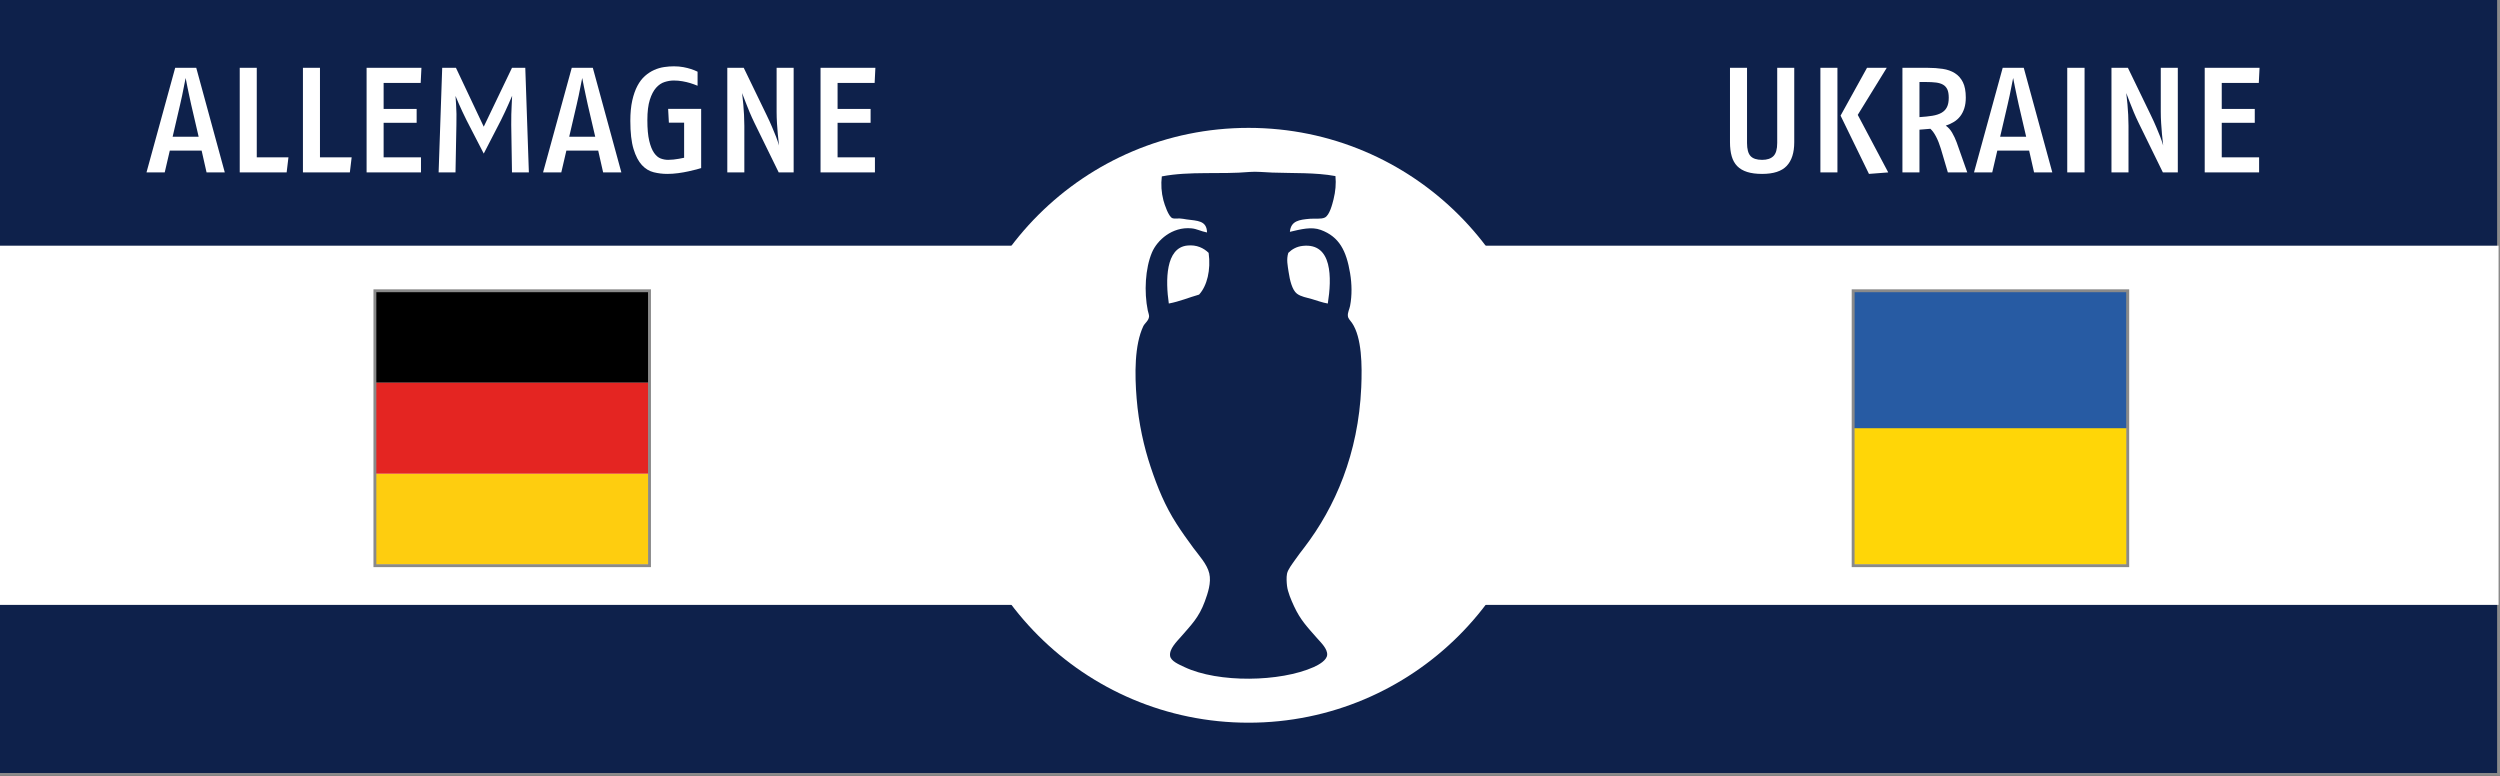
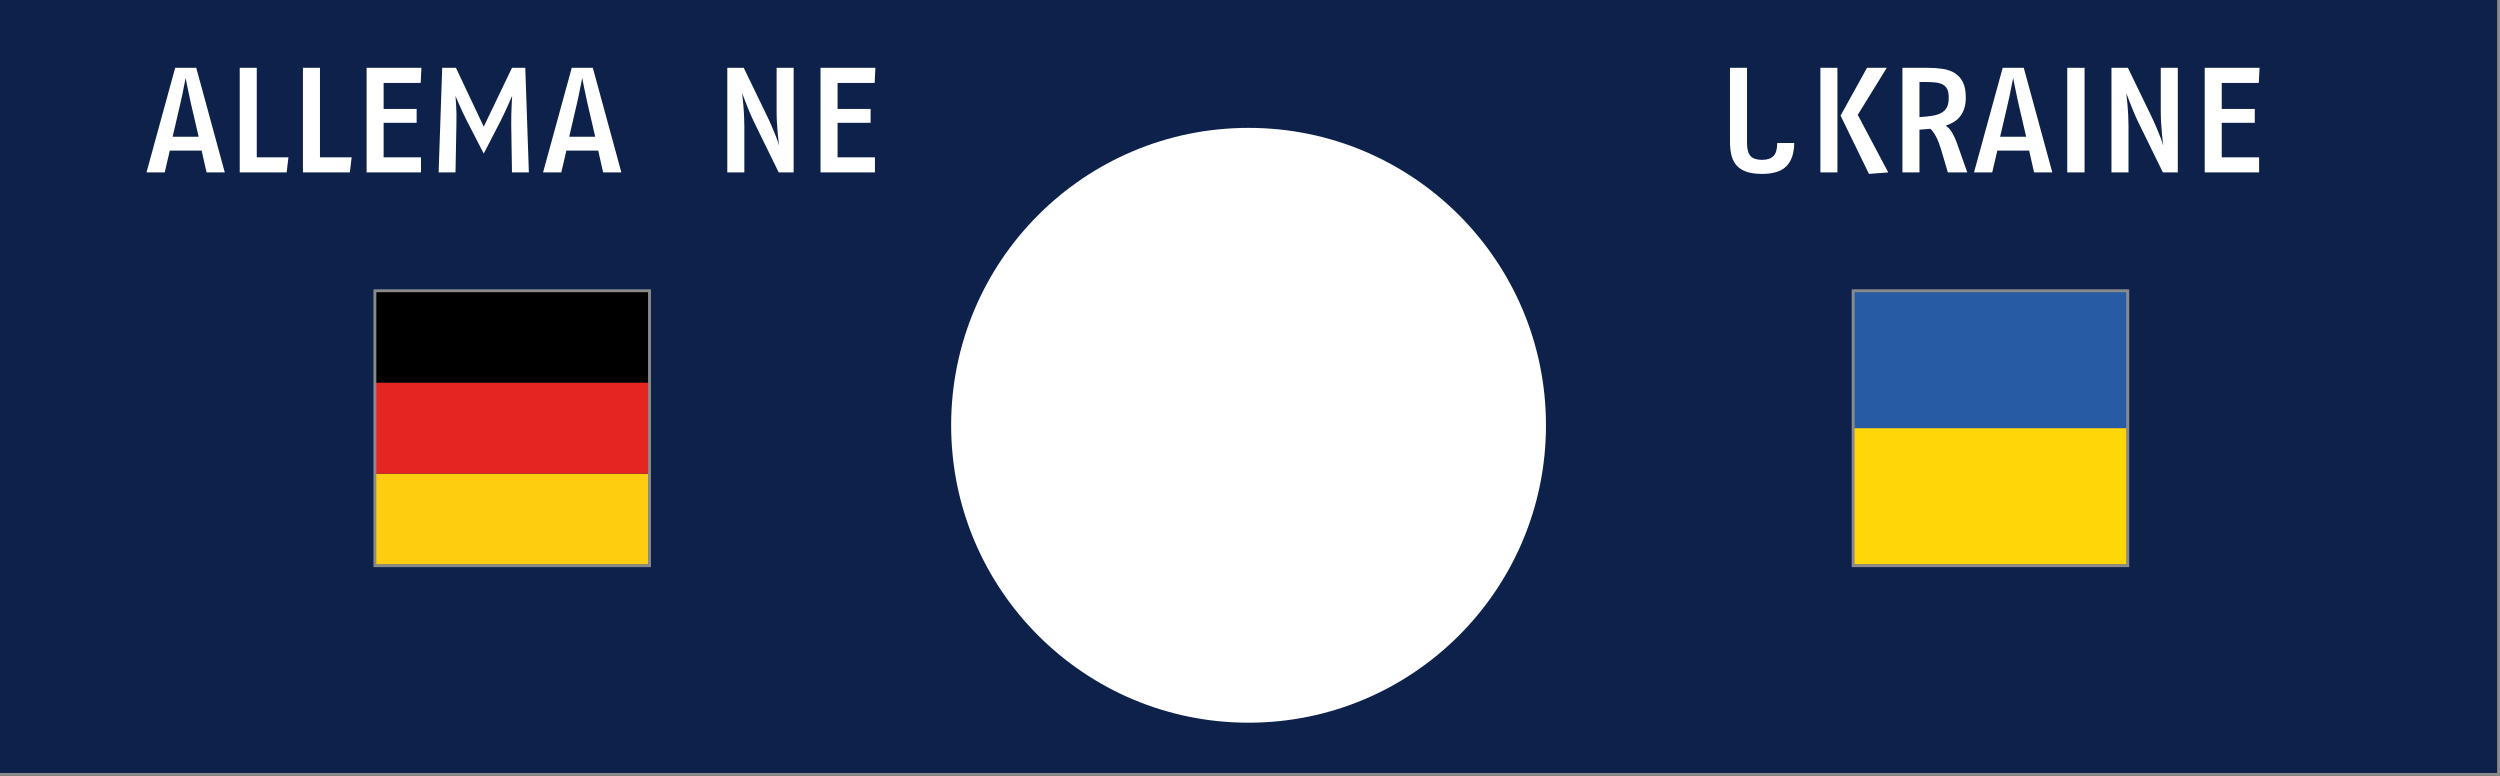
<svg xmlns="http://www.w3.org/2000/svg" version="1.1" id="Fond_bleu" x="0px" y="0px" width="870px" height="270px" viewBox="0 0 870 270" enable-background="new 0 0 870 270" xml:space="preserve">
  <rect x="0" y="0" width="870" height="270" fill="#333333" stroke="none" />
  <rect x="-0.5" y="-0.5" fill="#0E214B" stroke="#8A8A8A" stroke-miterlimit="10" width="870" height="270" />
-   <rect x="-0.458" y="85.5" fill="#FFFFFF" width="869.958" height="125" />
  <circle fill="#FFFFFF" cx="434.5" cy="148" r="103.5" />
-   <path fill-rule="evenodd" clip-rule="evenodd" fill="#0E214B" d="M464.737,61.275c0.259,2.625,0.025,5.318-0.666,8.094  c-0.448,1.802-1.384,5.482-2.993,6.32c-1.249,0.651-3.597,0.303-5.212,0.443c-3.698,0.322-6.632,0.684-6.985,4.546  c3.896-0.904,7.48-1.869,10.756-0.666c6.476,2.379,8.915,7.338,10.2,15.079c0.623,3.753,0.69,7.668,0,11.31  c-0.234,1.24-0.891,2.32-0.776,3.548c0.09,0.964,0.799,1.494,1.442,2.439c3.437,5.055,3.545,14.79,3.215,22.397  c-1.002,23.083-9.074,41.692-19.847,55.771c-0.993,1.298-2.119,2.731-3.216,4.324c-0.92,1.336-2.48,3.297-2.771,4.767  c-0.259,1.307-0.126,3.132,0,4.214c0.252,2.176,1.426,4.904,2.439,7.097c2.231,4.826,4.646,7.271,7.983,11.087  c1.366,1.563,3.721,3.743,3.547,5.877c-0.15,1.861-2.868,3.413-4.656,4.214c-11.685,5.228-33.23,5.584-45.016,0  c-1.879-0.891-4.734-2.056-4.989-3.881c-0.342-2.443,2.325-4.986,3.769-6.652c3.608-4.164,6.247-6.678,8.315-12.309  c1.033-2.813,2.317-6.533,1.553-9.757c-0.773-3.258-3.633-6.286-5.545-8.87c-2.007-2.715-4.104-5.661-5.875-8.427  c-3.946-6.152-6.565-12.486-8.981-19.735c-2.326-6.979-4.16-15.037-4.879-23.838c-0.686-8.395-0.782-18.617,2.329-25.169  c0.482-1.018,1.862-1.868,1.995-3.327c0.056-0.606-0.296-1.385-0.443-2.106c-1.33-6.503-0.878-14.675,1.442-20.18  c1.804-4.281,7.027-9.053,13.748-8.426c1.907,0.178,3.254,1.03,5.433,1.441c-0.108-4.232-3.425-4.039-7.097-4.546  c-0.758-0.104-1.593-0.306-2.438-0.333c-0.931-0.028-1.898,0.164-2.549-0.11c-1.308-0.551-2.687-4.619-3.104-6.209  c-0.71-2.699-0.888-5.56-0.555-8.315c9.686-1.882,20.393-0.637,30.6-1.553c2.204-0.197,5.268,0.122,7.873,0.222  C449.791,60.325,457.836,59.981,464.737,61.275z M417.281,102.522c2.802-3.047,4.137-8.587,3.327-14.525  c-1.71-1.661-4.135-2.89-7.429-2.55c-7.592,0.784-7.6,12.138-6.431,20.179C410.574,104.906,413.734,103.519,417.281,102.522z   M453.428,85.558c-2.168,0.224-3.778,1.146-5.101,2.439c-0.724,2.334-0.208,4.426,0.11,6.653c0.401,2.798,1.225,6.28,2.884,7.54  c1.408,1.07,3.436,1.372,5.211,1.885c1.838,0.531,3.605,1.224,5.543,1.552C463.483,96.771,463.699,84.497,453.428,85.558z" />
  <g id="Ukraine_4_">
    <path fill="#FFD607" d="M645.211,101.559h94.924v94.927h-94.924V101.559z" />
    <path fill="#275BA3" d="M645.211,101.559h94.924v47.464h-94.924V101.559z" />
  </g>
  <rect x="644.889" y="101.183" fill="none" stroke="#8A8A8A" stroke-miterlimit="10" width="95.568" height="95.678" />
  <g id="Allemagne_1_">
    <path fill="#FECD0F" d="M130.786,164.845h94.925v31.642h-94.925V164.845z" />
    <path d="M130.786,101.559h94.925v31.644h-94.925V101.559z" />
    <path fill="#E42522" d="M130.786,133.203h94.925v31.642h-94.925V133.203z" />
  </g>
  <rect x="130.464" y="101.183" fill="none" stroke="#8A8A8A" stroke-miterlimit="10" width="95.568" height="95.678" />
  <g>
-     <path fill="#FFFFFF" d="M624.397,49.496c0,3.64-0.876,6.388-2.626,8.242c-1.751,1.855-4.602,2.782-8.554,2.782   c-2.046,0-3.778-0.226-5.2-0.676c-1.422-0.45-2.574-1.126-3.458-2.028c-0.884-0.901-1.526-2.045-1.924-3.432   c-0.399-1.386-0.599-3.016-0.599-4.888V23.6h5.929v26.156c0,2.15,0.407,3.666,1.222,4.55c0.814,0.884,2.158,1.326,4.03,1.326   c1.733,0,3.042-0.433,3.926-1.3c0.884-0.866,1.326-2.392,1.326-4.576V23.6h5.928V49.496z" />
+     <path fill="#FFFFFF" d="M624.397,49.496c0,3.64-0.876,6.388-2.626,8.242c-1.751,1.855-4.602,2.782-8.554,2.782   c-2.046,0-3.778-0.226-5.2-0.676c-1.422-0.45-2.574-1.126-3.458-2.028c-0.884-0.901-1.526-2.045-1.924-3.432   c-0.399-1.386-0.599-3.016-0.599-4.888V23.6h5.929v26.156c0,2.15,0.407,3.666,1.222,4.55c0.814,0.884,2.158,1.326,4.03,1.326   c1.733,0,3.042-0.433,3.926-1.3c0.884-0.866,1.326-2.392,1.326-4.576h5.928V49.496z" />
    <path fill="#FFFFFF" d="M633.498,60V23.6h5.928V60H633.498z M650.397,60.52l-9.88-20.28l9.203-16.64h6.865l-10.088,16.38   L657.105,60L650.397,60.52z" />
    <path fill="#FFFFFF" d="M677.854,60l-2.444-8.268c-0.485-1.594-1.04-2.99-1.664-4.186c-0.624-1.196-1.282-2.106-1.976-2.73   l-3.797,0.312V60h-5.928V23.6h8.788c1.872,0,3.614,0.122,5.226,0.364c1.613,0.243,3.017,0.737,4.213,1.482   c1.195,0.746,2.132,1.794,2.808,3.146c0.677,1.352,1.015,3.138,1.015,5.356c0,1.422-0.174,2.669-0.521,3.744   c-0.347,1.075-0.823,2.002-1.431,2.782c-0.606,0.78-1.334,1.43-2.184,1.95s-1.794,0.954-2.834,1.3   c0.866,0.59,1.604,1.404,2.211,2.444c0.605,1.04,1.135,2.167,1.586,3.38L684.613,60H677.854z M678.165,34   c0-1.213-0.165-2.175-0.493-2.886c-0.33-0.71-0.824-1.256-1.482-1.638c-0.659-0.381-1.482-0.632-2.471-0.754   c-0.987-0.121-2.158-0.182-3.51-0.182h-2.236v12.22c1.699-0.104,3.189-0.26,4.473-0.468c1.282-0.208,2.348-0.554,3.197-1.04   c0.85-0.485,1.482-1.144,1.898-1.976S678.165,35.352,678.165,34z" />
    <path fill="#FFFFFF" d="M707.856,60l-1.716-7.592h-11.076L693.297,60h-6.344l9.983-36.4h7.332l9.933,36.4H707.856z M702.5,36.392   c-0.207-1.005-0.434-2.045-0.676-3.12c-0.242-1.074-0.451-2.062-0.623-2.964c-0.209-1.074-0.416-2.132-0.625-3.172l-0.623,3.12   c-0.174,0.902-0.373,1.898-0.599,2.99c-0.226,1.092-0.46,2.141-0.702,3.146l-2.6,11.18h9.048L702.5,36.392z" />
    <path fill="#FFFFFF" d="M719.4,60V23.6h6.031V60H719.4z" />
    <path fill="#FFFFFF" d="M752.68,60l-8.477-17.316c-0.59-1.213-1.136-2.418-1.638-3.614c-0.503-1.196-0.944-2.296-1.326-3.302   c-0.45-1.144-0.884-2.27-1.3-3.38c0.139,1.283,0.277,2.583,0.416,3.9c0.104,1.11,0.189,2.34,0.26,3.692   c0.069,1.352,0.104,2.635,0.104,3.848V60h-5.928V23.6h5.721l7.904,16.328c0.797,1.63,1.463,3.094,2.002,4.394   c0.537,1.3,0.996,2.418,1.377,3.354c0.416,1.11,0.746,2.098,0.988,2.964c-0.139-1.282-0.277-2.6-0.416-3.952   c-0.104-1.144-0.199-2.4-0.285-3.77c-0.088-1.369-0.131-2.678-0.131-3.926V23.6h5.928V60H752.68z" />
    <path fill="#FFFFFF" d="M786.063,28.852h-12.896V37.9h11.492v4.836h-11.492v12.012h13V60h-18.928V23.6h19.084L786.063,28.852z" />
  </g>
  <g>
    <path fill="#FFFFFF" d="M71.882,60l-1.716-7.592H59.09L57.322,60h-6.344l9.984-36.4h7.332L78.227,60H71.882z M66.526,36.392   c-0.208-1.005-0.434-2.045-0.676-3.12c-0.243-1.074-0.451-2.062-0.624-2.964c-0.208-1.074-0.416-2.132-0.624-3.172l-0.624,3.12   c-0.174,0.902-0.373,1.898-0.598,2.99c-0.226,1.092-0.46,2.141-0.702,3.146l-2.6,11.18h9.048L66.526,36.392z" />
    <path fill="#FFFFFF" d="M99.754,60H83.426V23.6h5.928v31.148h11.024L99.754,60z" />
    <path fill="#FFFFFF" d="M121.75,60h-16.328V23.6h5.928v31.148h11.024L121.75,60z" />
    <path fill="#FFFFFF" d="M146.398,28.852h-12.896V37.9h11.492v4.836h-11.492v12.012h13V60h-18.928V23.6h19.084L146.398,28.852z" />
    <path fill="#FFFFFF" d="M178.171,60l-0.26-16.536c0-1.248,0.008-2.47,0.026-3.666c0.017-1.196,0.061-2.279,0.13-3.25   c0.069-1.144,0.121-2.218,0.156-3.224c-0.382,0.867-0.78,1.786-1.196,2.756c-0.382,0.832-0.798,1.751-1.248,2.756   c-0.451,1.006-0.936,2.011-1.456,3.016l-5.98,11.596l-5.98-11.596c-0.52-1.04-1.014-2.062-1.482-3.068   c-0.468-1.005-0.876-1.906-1.222-2.704c-0.382-0.936-0.763-1.837-1.144-2.704c0.069,0.936,0.138,1.959,0.208,3.068   c0.069,0.936,0.112,2.011,0.13,3.224c0.017,1.214,0.008,2.479-0.026,3.796L158.515,60h-5.876l1.248-36.4h4.784l9.672,20.488   l9.828-20.488h4.628l1.248,36.4H178.171z" />
    <path fill="#FFFFFF" d="M209.89,60l-1.716-7.592h-11.076L195.33,60h-6.344l9.984-36.4h7.332l9.932,36.4H209.89z M204.534,36.392   c-0.208-1.005-0.434-2.045-0.676-3.12c-0.243-1.074-0.451-2.062-0.624-2.964c-0.208-1.074-0.416-2.132-0.624-3.172l-0.624,3.12   c-0.174,0.902-0.373,1.898-0.598,2.99c-0.226,1.092-0.46,2.141-0.702,3.146l-2.6,11.18h9.048L204.534,36.392z" />
-     <path fill="#FFFFFF" d="M244.002,58.492c-0.278,0.104-0.815,0.26-1.612,0.468c-0.798,0.208-1.742,0.434-2.834,0.676   c-1.092,0.243-2.28,0.45-3.562,0.624c-1.283,0.173-2.548,0.26-3.796,0.26c-1.595,0-3.164-0.191-4.706-0.572   c-1.543-0.381-2.912-1.213-4.108-2.496c-1.196-1.282-2.167-3.146-2.912-5.59c-0.746-2.444-1.118-5.711-1.118-9.802   c0-2.738,0.225-5.104,0.676-7.098c0.45-1.993,1.048-3.692,1.794-5.096c0.745-1.404,1.62-2.548,2.626-3.432   c1.005-0.884,2.071-1.577,3.198-2.08c1.126-0.502,2.279-0.84,3.458-1.014c1.178-0.173,2.305-0.26,3.38-0.26   c1.213,0,2.322,0.096,3.328,0.286c1.005,0.191,1.872,0.408,2.6,0.65c0.866,0.278,1.646,0.59,2.34,0.936v4.888   c-0.832-0.346-1.699-0.658-2.6-0.936c-0.798-0.242-1.69-0.45-2.678-0.624c-0.988-0.173-1.985-0.26-2.99-0.26   c-1.04,0-2.106,0.174-3.198,0.52c-1.092,0.347-2.08,1.014-2.964,2.002c-0.884,0.988-1.612,2.384-2.184,4.186   c-0.572,1.803-0.858,4.16-0.858,7.072c0,2.982,0.216,5.382,0.65,7.202c0.433,1.82,0.996,3.224,1.69,4.212   c0.693,0.988,1.464,1.638,2.314,1.95c0.849,0.312,1.707,0.468,2.574,0.468c0.589,0,1.213-0.034,1.872-0.104   c0.658-0.069,1.265-0.156,1.82-0.26c0.624-0.138,1.248-0.26,1.872-0.364v-12.22h-5.304l-0.26-4.784h11.492V58.492z" />
    <path fill="#FFFFFF" d="M270.989,60l-8.476-17.316c-0.59-1.213-1.136-2.418-1.638-3.614c-0.503-1.196-0.945-2.296-1.326-3.302   c-0.451-1.144-0.884-2.27-1.3-3.38c0.138,1.283,0.277,2.583,0.416,3.9c0.104,1.11,0.19,2.34,0.26,3.692   c0.069,1.352,0.104,2.635,0.104,3.848V60h-5.928V23.6h5.72l7.904,16.328c0.797,1.63,1.464,3.094,2.002,4.394   c0.537,1.3,0.996,2.418,1.378,3.354c0.416,1.11,0.745,2.098,0.988,2.964c-0.139-1.282-0.278-2.6-0.416-3.952   c-0.104-1.144-0.2-2.4-0.286-3.77c-0.087-1.369-0.13-2.678-0.13-3.926V23.6h5.928V60H270.989z" />
    <path fill="#FFFFFF" d="M304.373,28.852h-12.896V37.9h11.492v4.836h-11.492v12.012h13V60h-18.928V23.6h19.084L304.373,28.852z" />
  </g>
</svg>